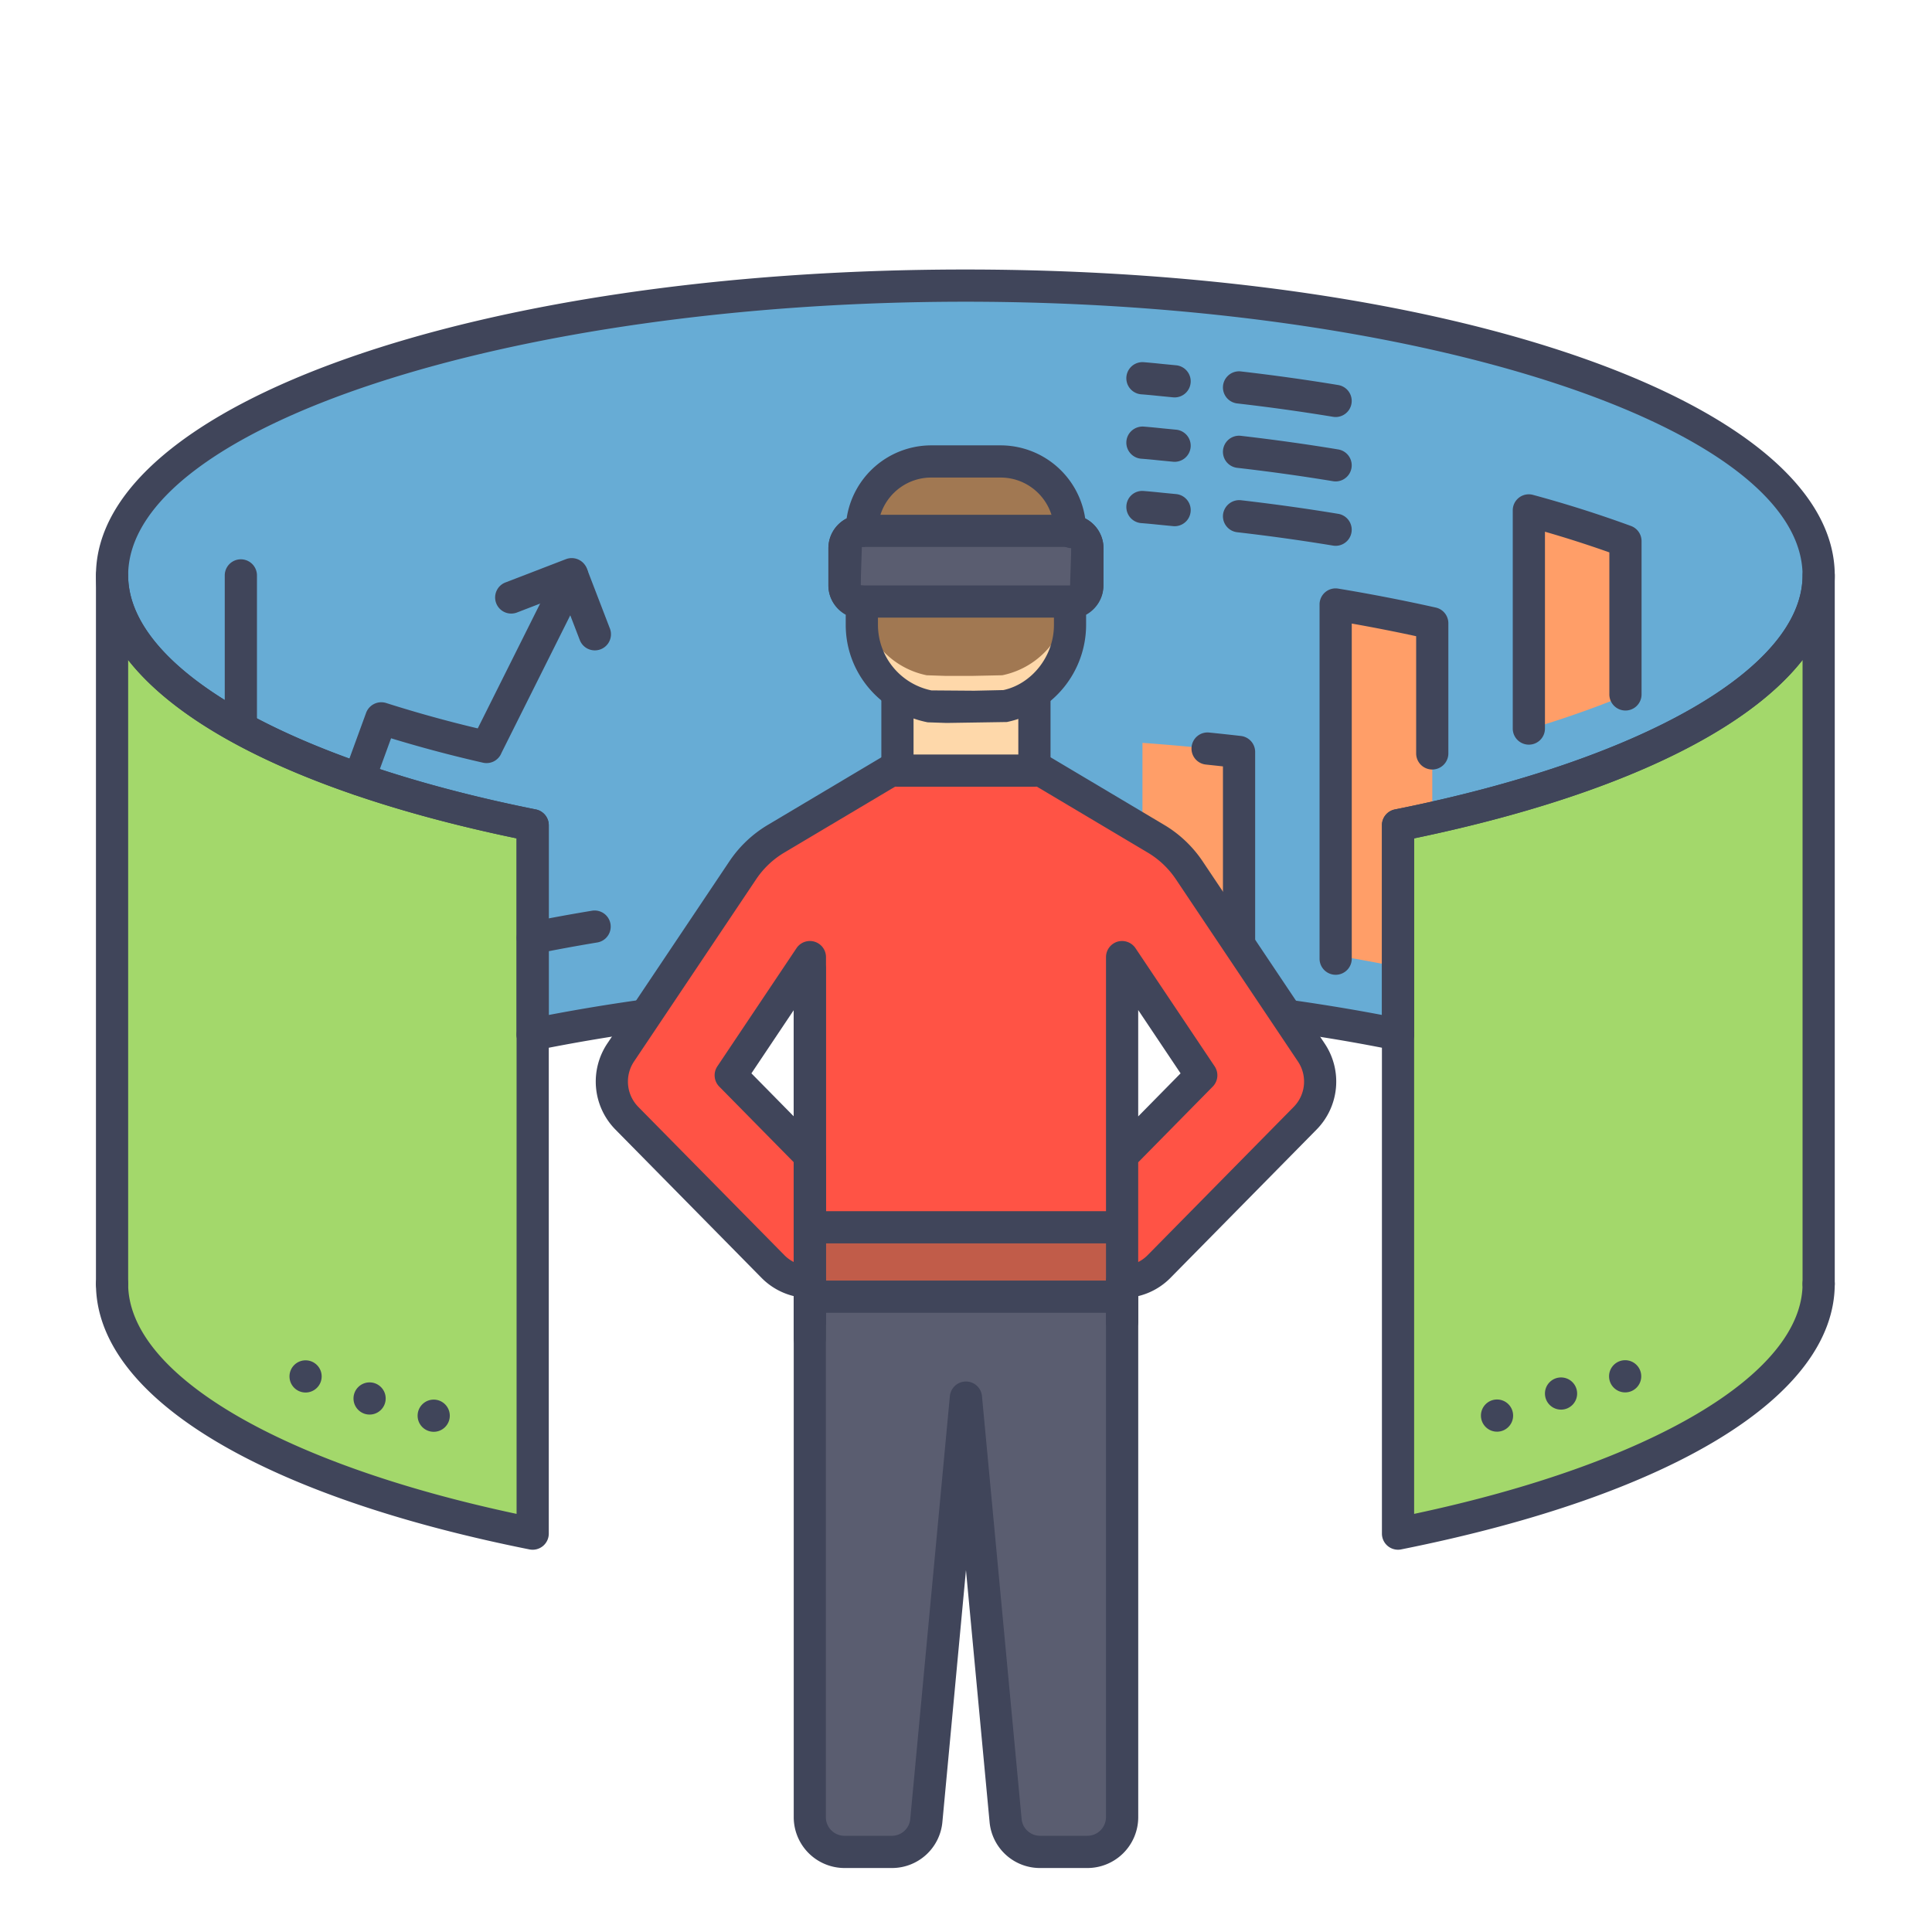
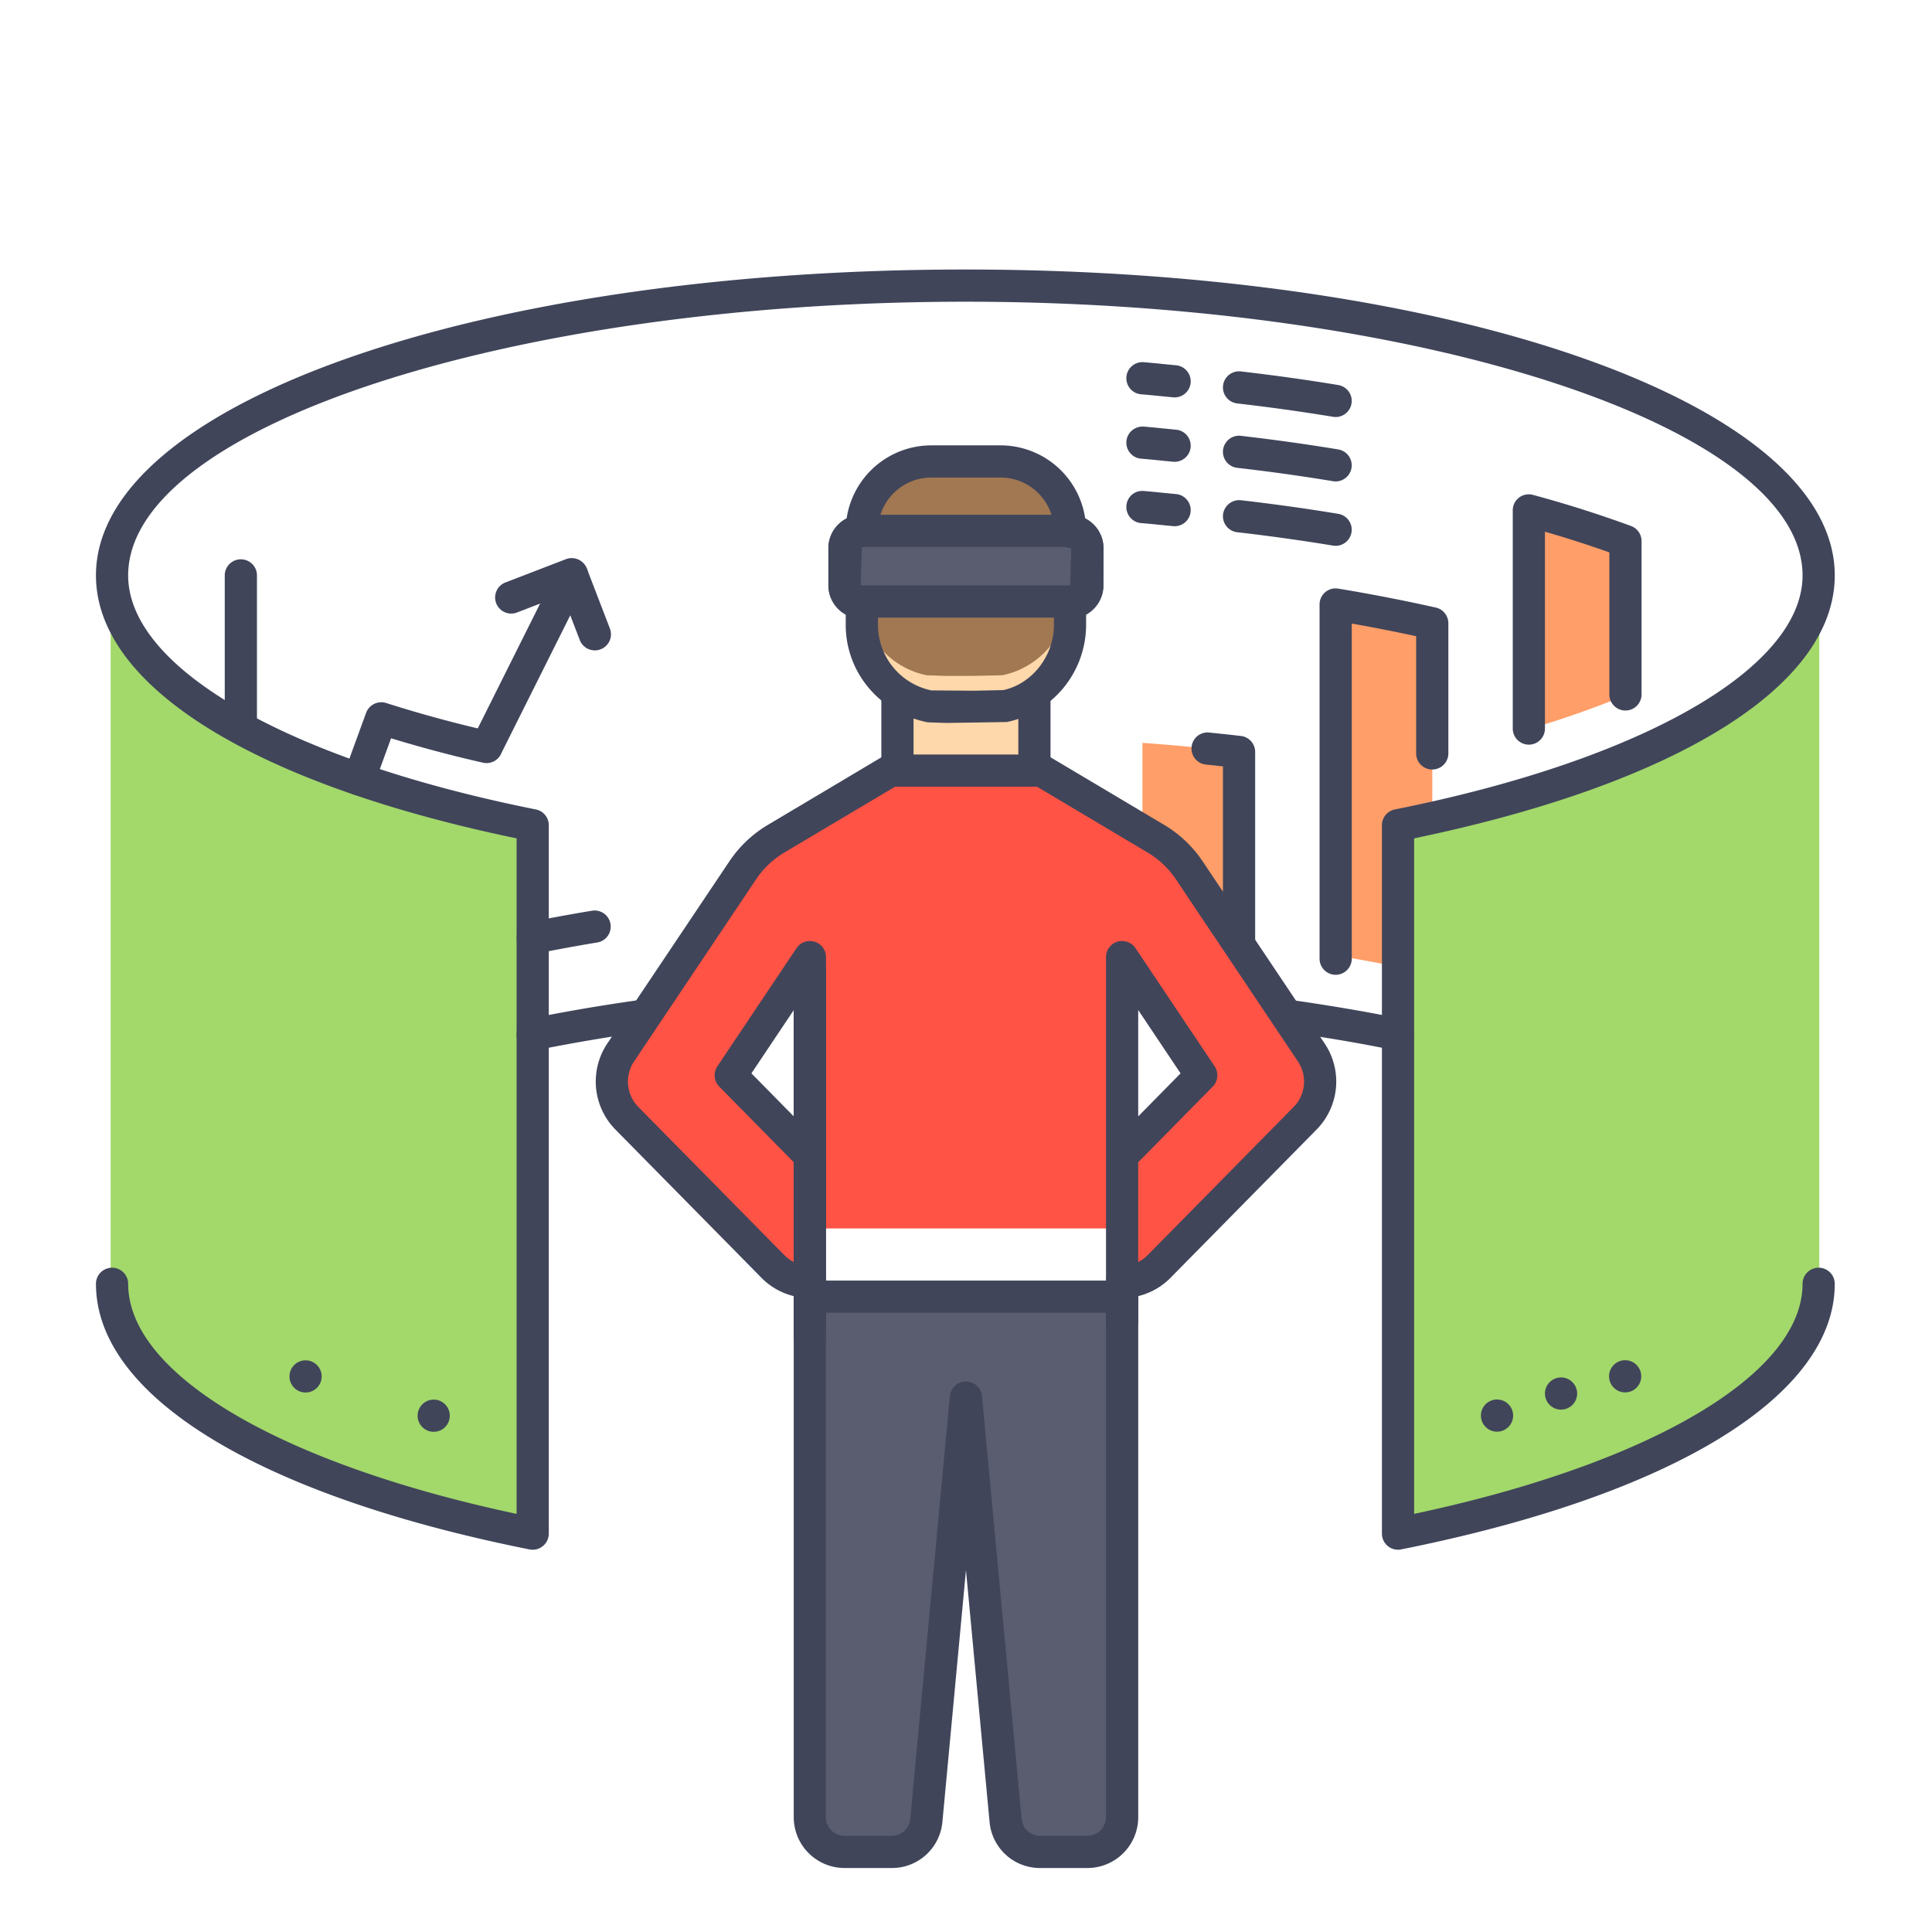
<svg xmlns="http://www.w3.org/2000/svg" viewBox="0 0 60 60" id="simulation">
-   <path fill="#67acd5" d="M3.456 39.822c0-4.937 11.963-9 26.5-9s26.5 4.063 26.5 9v-22c0-4.937-11.963-9-26.5-9s-26.5 4.063-26.5 9v22z" />
  <path fill="#ff9e68" d="M44.481 30.255V19.356c-.96-.215-1.96-.411-3-.583v10.899c1.039.172 2.039.368 3 .583zm-6.001-.901v-6a68.549 68.549 0 0 0-3-.284v6c1.024.074 2.024.17 3 .284zm12.001-7.762v-4.788a35.572 35.572 0 0 0-3-.951v6.792a31.272 31.272 0 0 0 3-1.053z" />
  <path fill="#a3d86b" d="M3.436 17.919v22c0 3.185 4.979 6.142 13.064 7.757v-22c-8.084-1.615-13.064-4.571-13.064-7.757zm53.064 0v22c0 3.185-4.979 6.142-13.064 7.757v-22C51.52 24.061 56.5 21.105 56.5 17.919z" />
  <path fill="#40455a" d="M43.417 48.128a.5.5 0 0 1-.5-.5v-22a.5.5 0 0 1 .402-.49c7.691-1.537 12.661-4.39 12.661-7.268 0-4.607-11.906-8.5-26-8.5s-26 3.893-26 8.5c0 2.878 4.97 5.73 12.661 7.268a.5.5 0 0 1 .402.49v22a.501.501 0 0 1-.598.491C8.015 46.434 2.98 43.351 2.98 39.87a.5.5 0 0 1 1 0c0 2.803 4.714 5.581 12.063 7.145V26.036C7.854 24.335 2.98 21.295 2.98 17.87c0-5.327 11.859-9.5 27-9.5s27 4.173 27 9.5c0 3.425-4.874 6.465-13.063 8.166v20.979c7.35-1.563 12.063-4.342 12.063-7.145a.5.5 0 0 1 1 0c0 3.48-5.034 6.563-13.466 8.248a.457.457 0 0 1-.097.01z" />
  <path fill="#40455a" d="M43.418 32.628a.508.508 0 0 1-.101-.01 52.264 52.264 0 0 0-2.12-.386 67.295 67.295 0 0 0-1.311-.197c-.273-.038-.464-.291-.426-.564s.299-.455.564-.426c.45.063.894.13 1.332.201.738.119 1.459.25 2.159.392a.501.501 0 0 1-.097.99zm-26.875 0a.5.5 0 0 1-.098-.99 58.213 58.213 0 0 1 3.534-.599.5.5 0 1 1 .138.99 56.752 56.752 0 0 0-3.474.589.492.492 0 0 1-.1.01z" />
-   <path fill="#40455a" d="M3.48 40.37a.5.5 0 0 1-.5-.5v-22a.5.5 0 0 1 1 0c0 2.878 4.97 5.73 12.661 7.268a.5.5 0 0 1 .402.49v6.502a.5.5 0 0 1-1 0v-6.094c-6.017-1.25-10.244-3.223-12.063-5.54V39.87a.5.5 0 0 1-.5.5zm53 0a.5.5 0 0 1-.5-.5V20.496c-1.819 2.317-6.047 4.29-12.063 5.54v6.094a.5.5 0 0 1-1 0v-6.502a.5.5 0 0 1 .402-.49c7.691-1.537 12.661-4.39 12.661-7.268a.5.5 0 0 1 1 0v22a.5.5 0 0 1-.5.5z" />
  <path fill="#40455a" d="M47.48 23.126a.5.5 0 0 1-.5-.5v-6.774a.497.497 0 0 1 .632-.482 36.69 36.69 0 0 1 3.041.965.5.5 0 0 1 .327.469v4.762a.5.5 0 0 1-1 0v-4.411a34.808 34.808 0 0 0-2-.642v6.114a.5.5 0 0 1-.5.499zm-6 7.147a.5.5 0 0 1-.5-.5v-11a.498.498 0 0 1 .581-.493c1.012.167 2.03.365 3.028.588a.5.5 0 0 1 .391.488v4.042a.5.5 0 0 1-1 0v-3.64a53.513 53.513 0 0 0-2-.393v10.407a.5.5 0 0 1-.5.501zm-3-.419a.5.5 0 0 1-.5-.5v-5.553c-.175-.02-.352-.038-.528-.057a.498.498 0 0 1-.446-.548.497.497 0 0 1 .548-.446c.33.033.658.069.983.106a.5.5 0 0 1 .443.497v6a.5.5 0 0 1-.5.501zm-1.999-13.512-.044-.002-.43-.042c-.187-.019-.372-.038-.564-.052a.502.502 0 0 1-.462-.536.493.493 0 0 1 .536-.462c.201.016.396.035.593.056l.413.04a.5.5 0 0 1-.042.998zm0-2-.044-.002-.43-.042c-.187-.019-.372-.038-.564-.052-.275-.021-.482-.261-.462-.536s.261-.479.536-.462c.201.016.396.035.593.056l.413.04a.5.5 0 0 1-.042.998zm0-2-.044-.002-.43-.042c-.187-.019-.372-.038-.564-.052a.5.5 0 0 1 .074-.998c.201.016.396.035.593.056l.413.04a.5.5 0 0 1-.042.998zm5 .609a.465.465 0 0 1-.083-.007 61.036 61.036 0 0 0-2.976-.415.5.5 0 0 1 .116-.994c1.061.123 2.078.266 3.024.423a.5.5 0 0 1-.081.993zm0 2a.465.465 0 0 1-.083-.007 61.036 61.036 0 0 0-2.976-.415.5.5 0 0 1 .116-.994c1.061.123 2.078.266 3.024.423a.5.5 0 0 1-.081.993zm0 2a.465.465 0 0 1-.083-.007 61.036 61.036 0 0 0-2.976-.415.5.5 0 0 1-.439-.555.507.507 0 0 1 .555-.439c1.061.123 2.078.266 3.024.423a.5.5 0 0 1-.081.993zM7.48 22.999a.5.5 0 0 1-.5-.5V17.87a.5.5 0 0 1 1 0v4.629a.5.5 0 0 1-.5.5zm9.064 6.629a.5.5 0 0 1-.097-.99 55.94 55.94 0 0 1 1.952-.357.5.5 0 0 1 .164.986c-.654.108-1.295.226-1.919.352a.572.572 0 0 1-.1.009zm-5.395-4.926a.5.5 0 0 1-.47-.672l.691-1.893a.503.503 0 0 1 .621-.305 39.267 39.267 0 0 0 2.846.789l2.486-4.975a.5.5 0 0 1 .895.447l-2.643 5.287a.498.498 0 0 1-.576.306 40.577 40.577 0 0 1-2.854-.758l-.527 1.445a.497.497 0 0 1-.469.329z" />
  <path fill="#40455a" d="M18.473 20.198a.5.5 0 0 1-.467-.32l-.538-1.4-1.4.539a.5.5 0 1 1-.359-.933l1.867-.719a.503.503 0 0 1 .647.287l.718 1.867a.5.5 0 0 1-.468.679z" />
  <circle cx="13.47" cy="43.963" r=".5" fill="#40455a" transform="rotate(-88.991 13.471 43.965)" />
-   <circle cx="11.479" cy="43.428" r=".5" fill="#40455a" transform="rotate(-88.991 11.48 43.43)" />
  <circle cx="9.491" cy="42.743" r=".5" fill="#40455a" transform="rotate(-88.991 9.492 42.745)" />
  <circle cx="50.47" cy="42.743" r=".5" fill="#40455a" transform="rotate(-1.009 50.43 42.71)" />
  <circle cx="48.479" cy="43.278" r=".5" fill="#40455a" transform="rotate(-1.009 48.443 43.245)" />
  <circle cx="46.491" cy="43.963" r=".5" fill="#40455a" transform="rotate(-1.009 46.454 43.932)" />
  <path fill="#fed8aa" d="M26.721 16.523c0-1.19.965-2.155 2.155-2.155h2.155c1.19 0 2.155.965 2.155 2.155.298 0 .539.241.539.539v1.156a.539.539 0 0 1-.539.539v.691a2.575 2.575 0 0 1-2.061 2.523l-.915.019h-.858l-.572-.019a2.575 2.575 0 0 1-2.061-2.523v-.691a.539.539 0 0 1-.539-.539v-1.155a.542.542 0 0 1 .541-.54z" />
  <path fill="#a17852" d="M26.721 16.523c0-1.19.965-2.155 2.155-2.155h2.155c1.19 0 2.155.965 2.155 2.155.298 0 .539.241.539.539v1.156a.539.539 0 0 1-.539.539v-.309a2.575 2.575 0 0 1-2.061 2.523l-.915.019h-.858l-.572-.019a2.575 2.575 0 0 1-2.061-2.523v.309a.539.539 0 0 1-.539-.539v-1.155a.542.542 0 0 1 .541-.54z" />
  <path fill="#fed8aa" d="M32.081 21.637v2.332h-4.254v-2.332" />
  <path fill="#5a5d70" d="m33.726 17.062-.007 1.156a.5.5 0 0 1-.5.5h-6.537a.5.5 0 0 1-.5-.5v-1.155c0-.298.241-.539.539-.539h6.466a.537.537 0 0 1 .539.538zm1.078 23.244v16.165c0 .595-.483 1.078-1.078 1.078h-1.468a1.078 1.078 0 0 1-1.073-.977l-1.231-13.131-1.231 13.131a1.078 1.078 0 0 1-1.073.977h-1.468a1.078 1.078 0 0 1-1.078-1.078V40.306h9.7z" />
-   <path fill="#c15c49" d="M25.104 38.151h9.699v2.199h-9.699z" />
  <path fill="#ff5345" d="m40.682 32.727-3.793-5.663a3.232 3.232 0 0 0-1.033-.979l-3.775-2.246H27.83l-3.775 2.246c-.413.246-.766.58-1.033.979l-3.793 5.663a1.616 1.616 0 0 0 .192 2.034l4.536 4.603c.316.321.734.482 1.151.482l.289-1.696h9.119l.289 1.696a1.61 1.61 0 0 0 1.151-.482l4.536-4.603a1.618 1.618 0 0 0 .19-2.034zm-18.033.705 2.459-3.671v6.167l-2.459-2.496zm12.155 2.495V29.76l2.459 3.671-2.459 2.496z" />
  <g fill="#40455a">
    <path d="M32.125 24.432h-4.254a.5.5 0 0 1-.5-.5v-2.256a.5.5 0 0 1 1 0v1.756h3.254v-1.756a.5.5 0 0 1 1 0v2.256a.5.5 0 0 1-.5.5zm-6.977 17.625a.5.5 0 0 1-.5-.5v-5.598a.5.5 0 0 1 1 0v5.598a.5.5 0 0 1-.5.5z" />
    <path d="M25.148 38.614a.5.5 0 0 1-.5-.5v-8.02a.5.5 0 0 1 1 0v8.02c0 .277-.223.5-.5.5zm8.623 19.399h-1.468a1.57 1.57 0 0 1-1.571-1.431l-.733-7.82-.732 7.82a1.572 1.572 0 0 1-1.571 1.431h-1.468a1.58 1.58 0 0 1-1.578-1.578V40.27a.5.5 0 0 1 .5-.5h9.699a.5.5 0 0 1 .5.5v16.165a1.58 1.58 0 0 1-1.578 1.578zm-3.773-15.109a.5.5 0 0 1 .498.453l1.231 13.131a.574.574 0 0 0 .575.524h1.468c.318 0 .577-.26.577-.578V40.77h-8.699v15.665c0 .318.26.578.578.578h1.468c.3 0 .548-.226.575-.524l1.23-13.131a.502.502 0 0 1 .499-.454z" />
-     <path d="M34.409 38.614h-9.261a.5.5 0 0 1 0-1h9.261a.5.5 0 0 1 0 1z" />
    <path d="M34.848 40.311a.5.5 0 0 1 0-1c.302 0 .584-.118.795-.333l4.536-4.604a1.12 1.12 0 0 0 .132-1.405l-3.793-5.663a2.733 2.733 0 0 0-.872-.827l-3.776-2.246a.501.501 0 0 1 .512-.86l3.775 2.246c.473.28.885.672 1.192 1.13l3.793 5.663a2.124 2.124 0 0 1-.25 2.663l-4.536 4.604a2.1 2.1 0 0 1-1.508.632z" />
    <path d="M34.848 41.539a.5.5 0 0 1-.5-.5V29.724c0-.22.144-.414.354-.479a.504.504 0 0 1 .561.2l2.459 3.671a.5.5 0 0 1-.059.629l-2.315 2.351v4.943a.5.5 0 0 1-.5.5zm.5-10.171v3.303l1.316-1.337-1.316-1.966zm-10.196 8.943a2.1 2.1 0 0 1-1.508-.632l-4.536-4.604a2.126 2.126 0 0 1-.251-2.663l3.795-5.663a3.74 3.74 0 0 1 1.192-1.13l3.774-2.246a.5.5 0 1 1 .512.86l-3.775 2.246a2.713 2.713 0 0 0-.872.827l-3.795 5.663a1.122 1.122 0 0 0 .133 1.405l4.536 4.604c.211.215.493.333.795.333a.5.5 0 0 1 0 1z" />
    <path d="M25.152 41.539a.5.5 0 0 1-.5-.5v-4.943l-2.315-2.351a.5.5 0 0 1-.059-.629l2.459-3.671a.5.5 0 0 1 .915.279v11.315a.5.5 0 0 1-.5.5zm-1.816-8.205 1.316 1.337v-3.303l-1.316 1.966zm9.928-14.153h-6.537a1 1 0 0 1-1-1v-1.155a1.04 1.04 0 0 1 1.039-1.039h6.466a1.04 1.04 0 0 1 1.039 1.039v.003l-.007 1.155c0 .548-.449.997-1 .997zm-6.498-2.195-.039 1.194h6.537l.007-1.156a.039.039 0 0 0-.039-.038h-6.466zm7.005.039h.01-.01z" />
    <path d="m29.398 22.452-.589-.02c-1.509-.301-2.544-1.567-2.544-3.022v-.319a1.04 1.04 0 0 1-.539-.91v-1.155c0-.403.23-.753.567-.926a2.66 2.66 0 0 1 2.627-2.269h2.155a2.66 2.66 0 0 1 2.627 2.269c.337.173.567.522.567.926v1.155c0 .392-.218.733-.539.911v.318a3.086 3.086 0 0 1-2.461 3.013l-1.871.029zm-.477-7.621c-.913 0-1.655.742-1.655 1.655a.5.5 0 0 1-.5.5.04.04 0 0 0-.039.039v1.155c.276 0 .539.262.539.538v.691a2.08 2.08 0 0 0 1.66 2.032l1.33.01.904-.02c.873-.186 1.571-1.041 1.571-2.022v-.69a.5.5 0 0 1 .5-.5l.039-1.194a.57.57 0 0 1-.539-.539c0-.913-.742-1.655-1.655-1.655h-2.155z" />
  </g>
</svg>